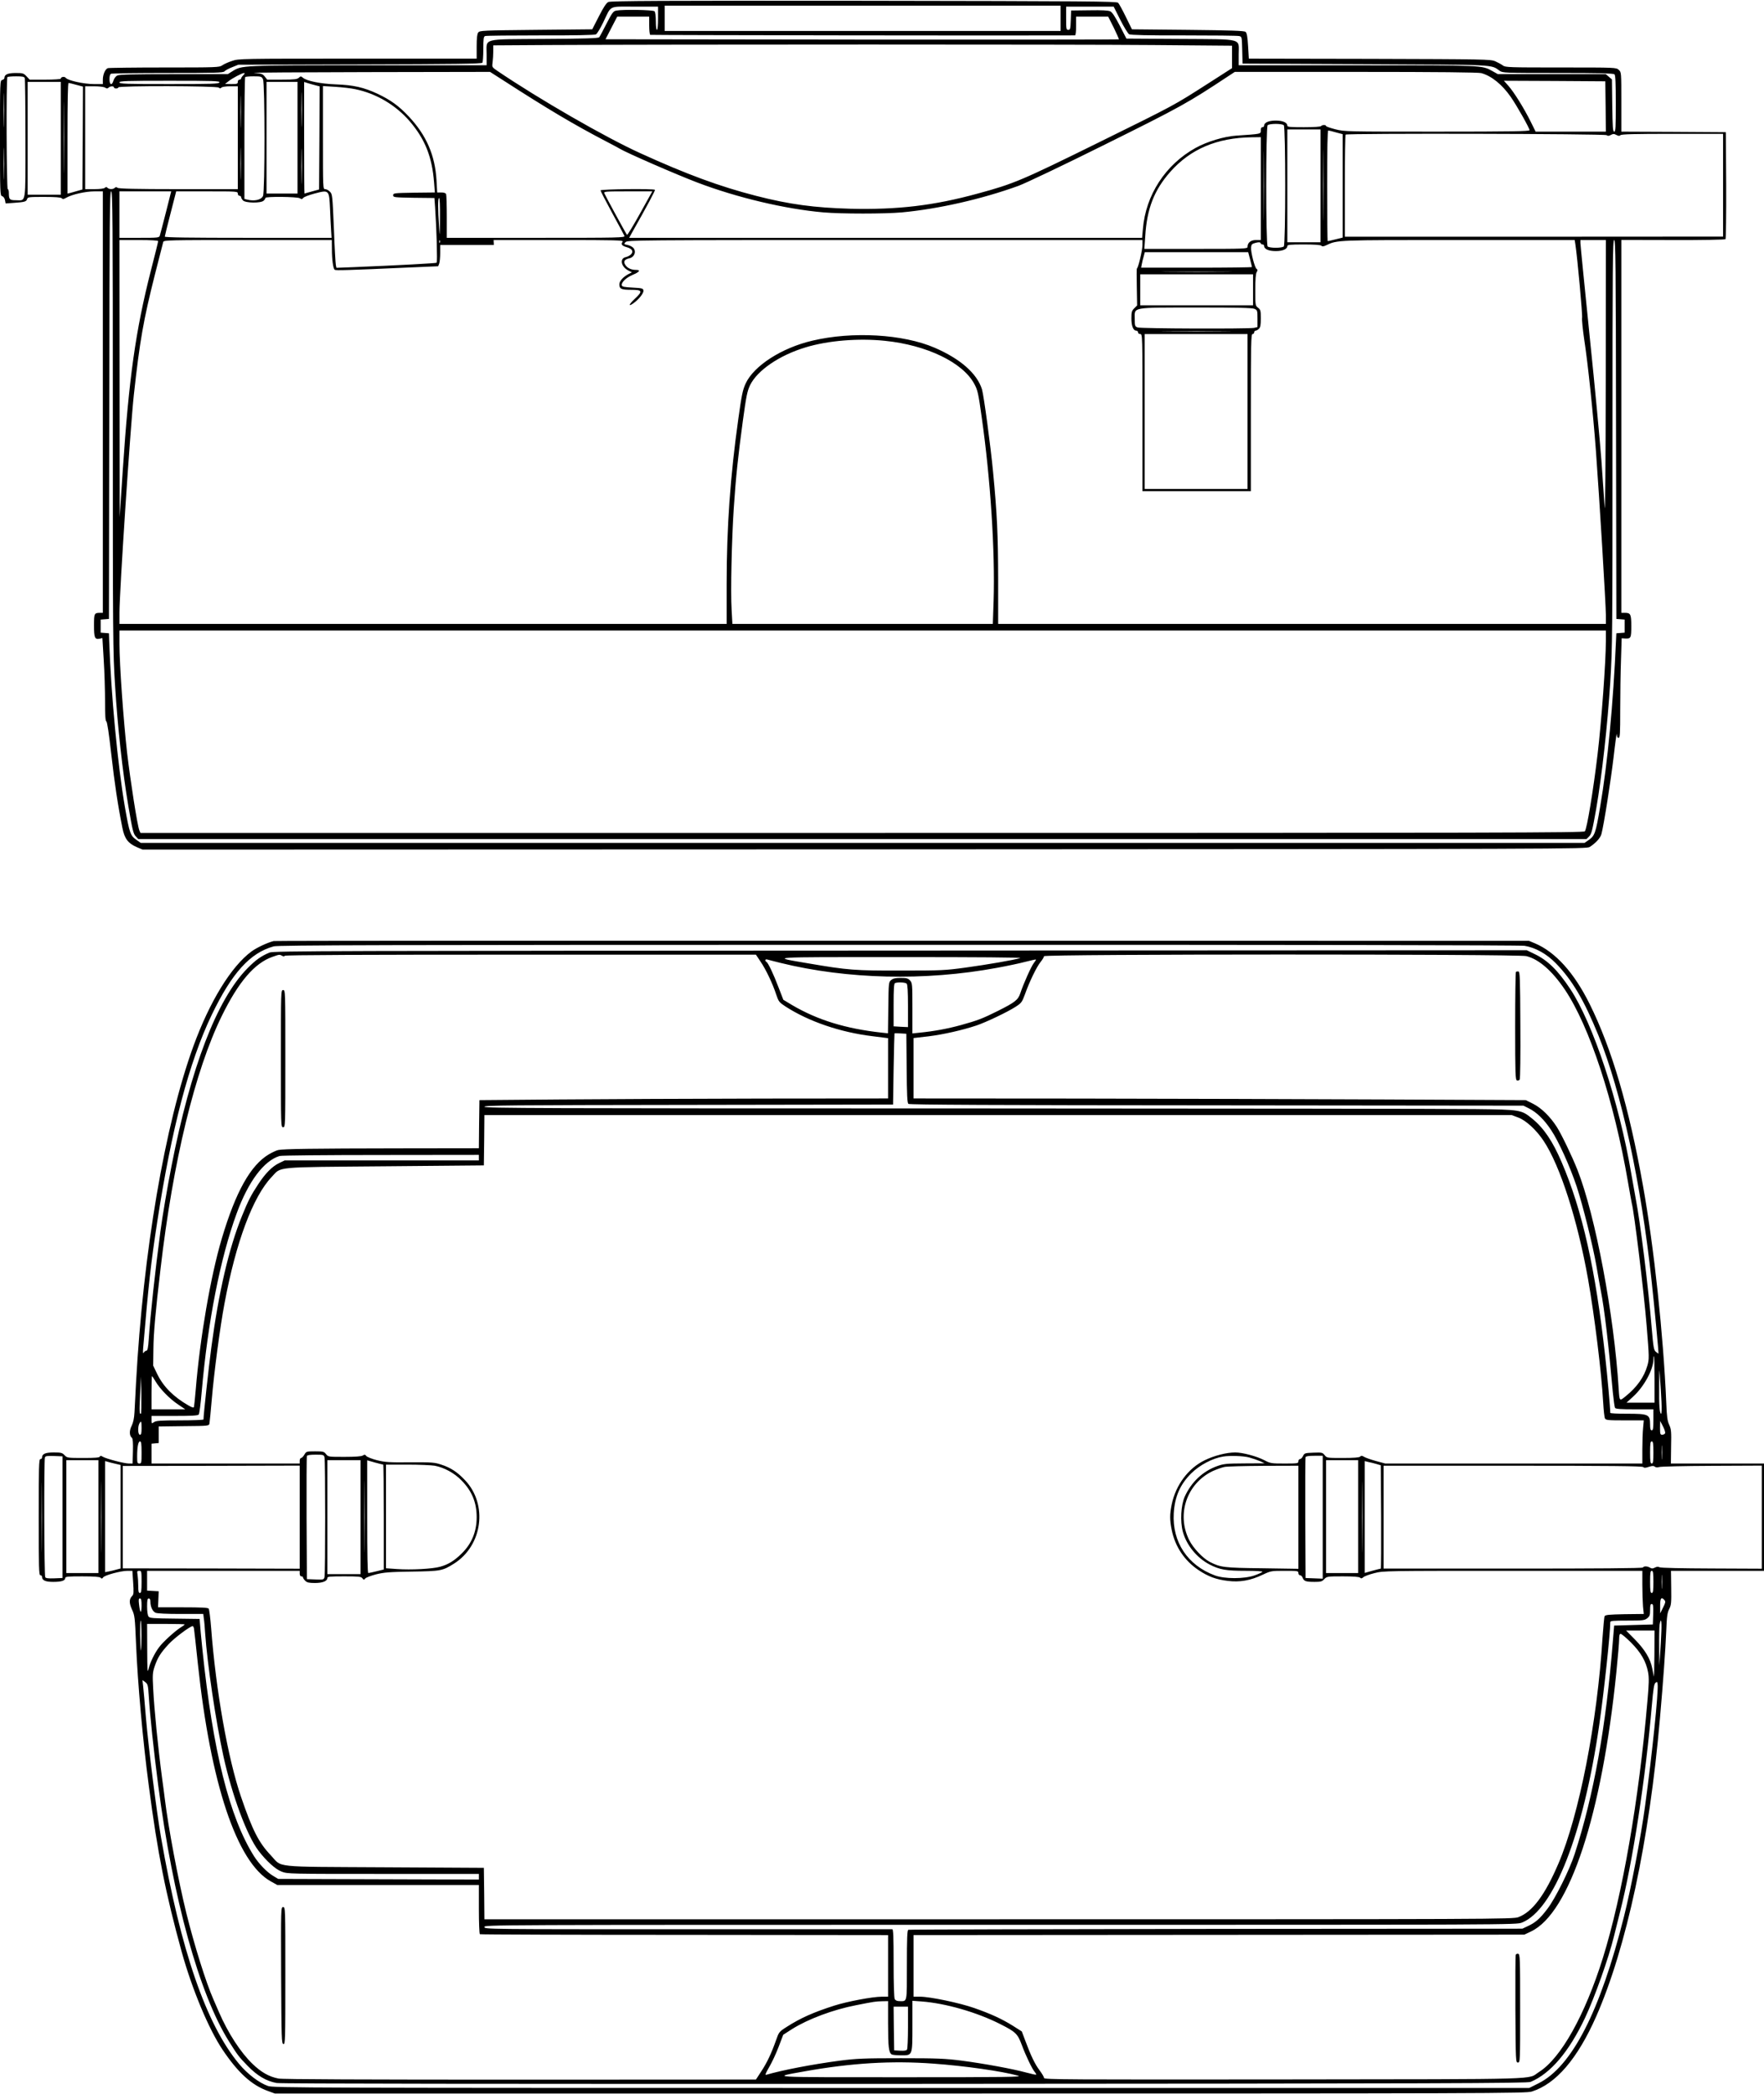
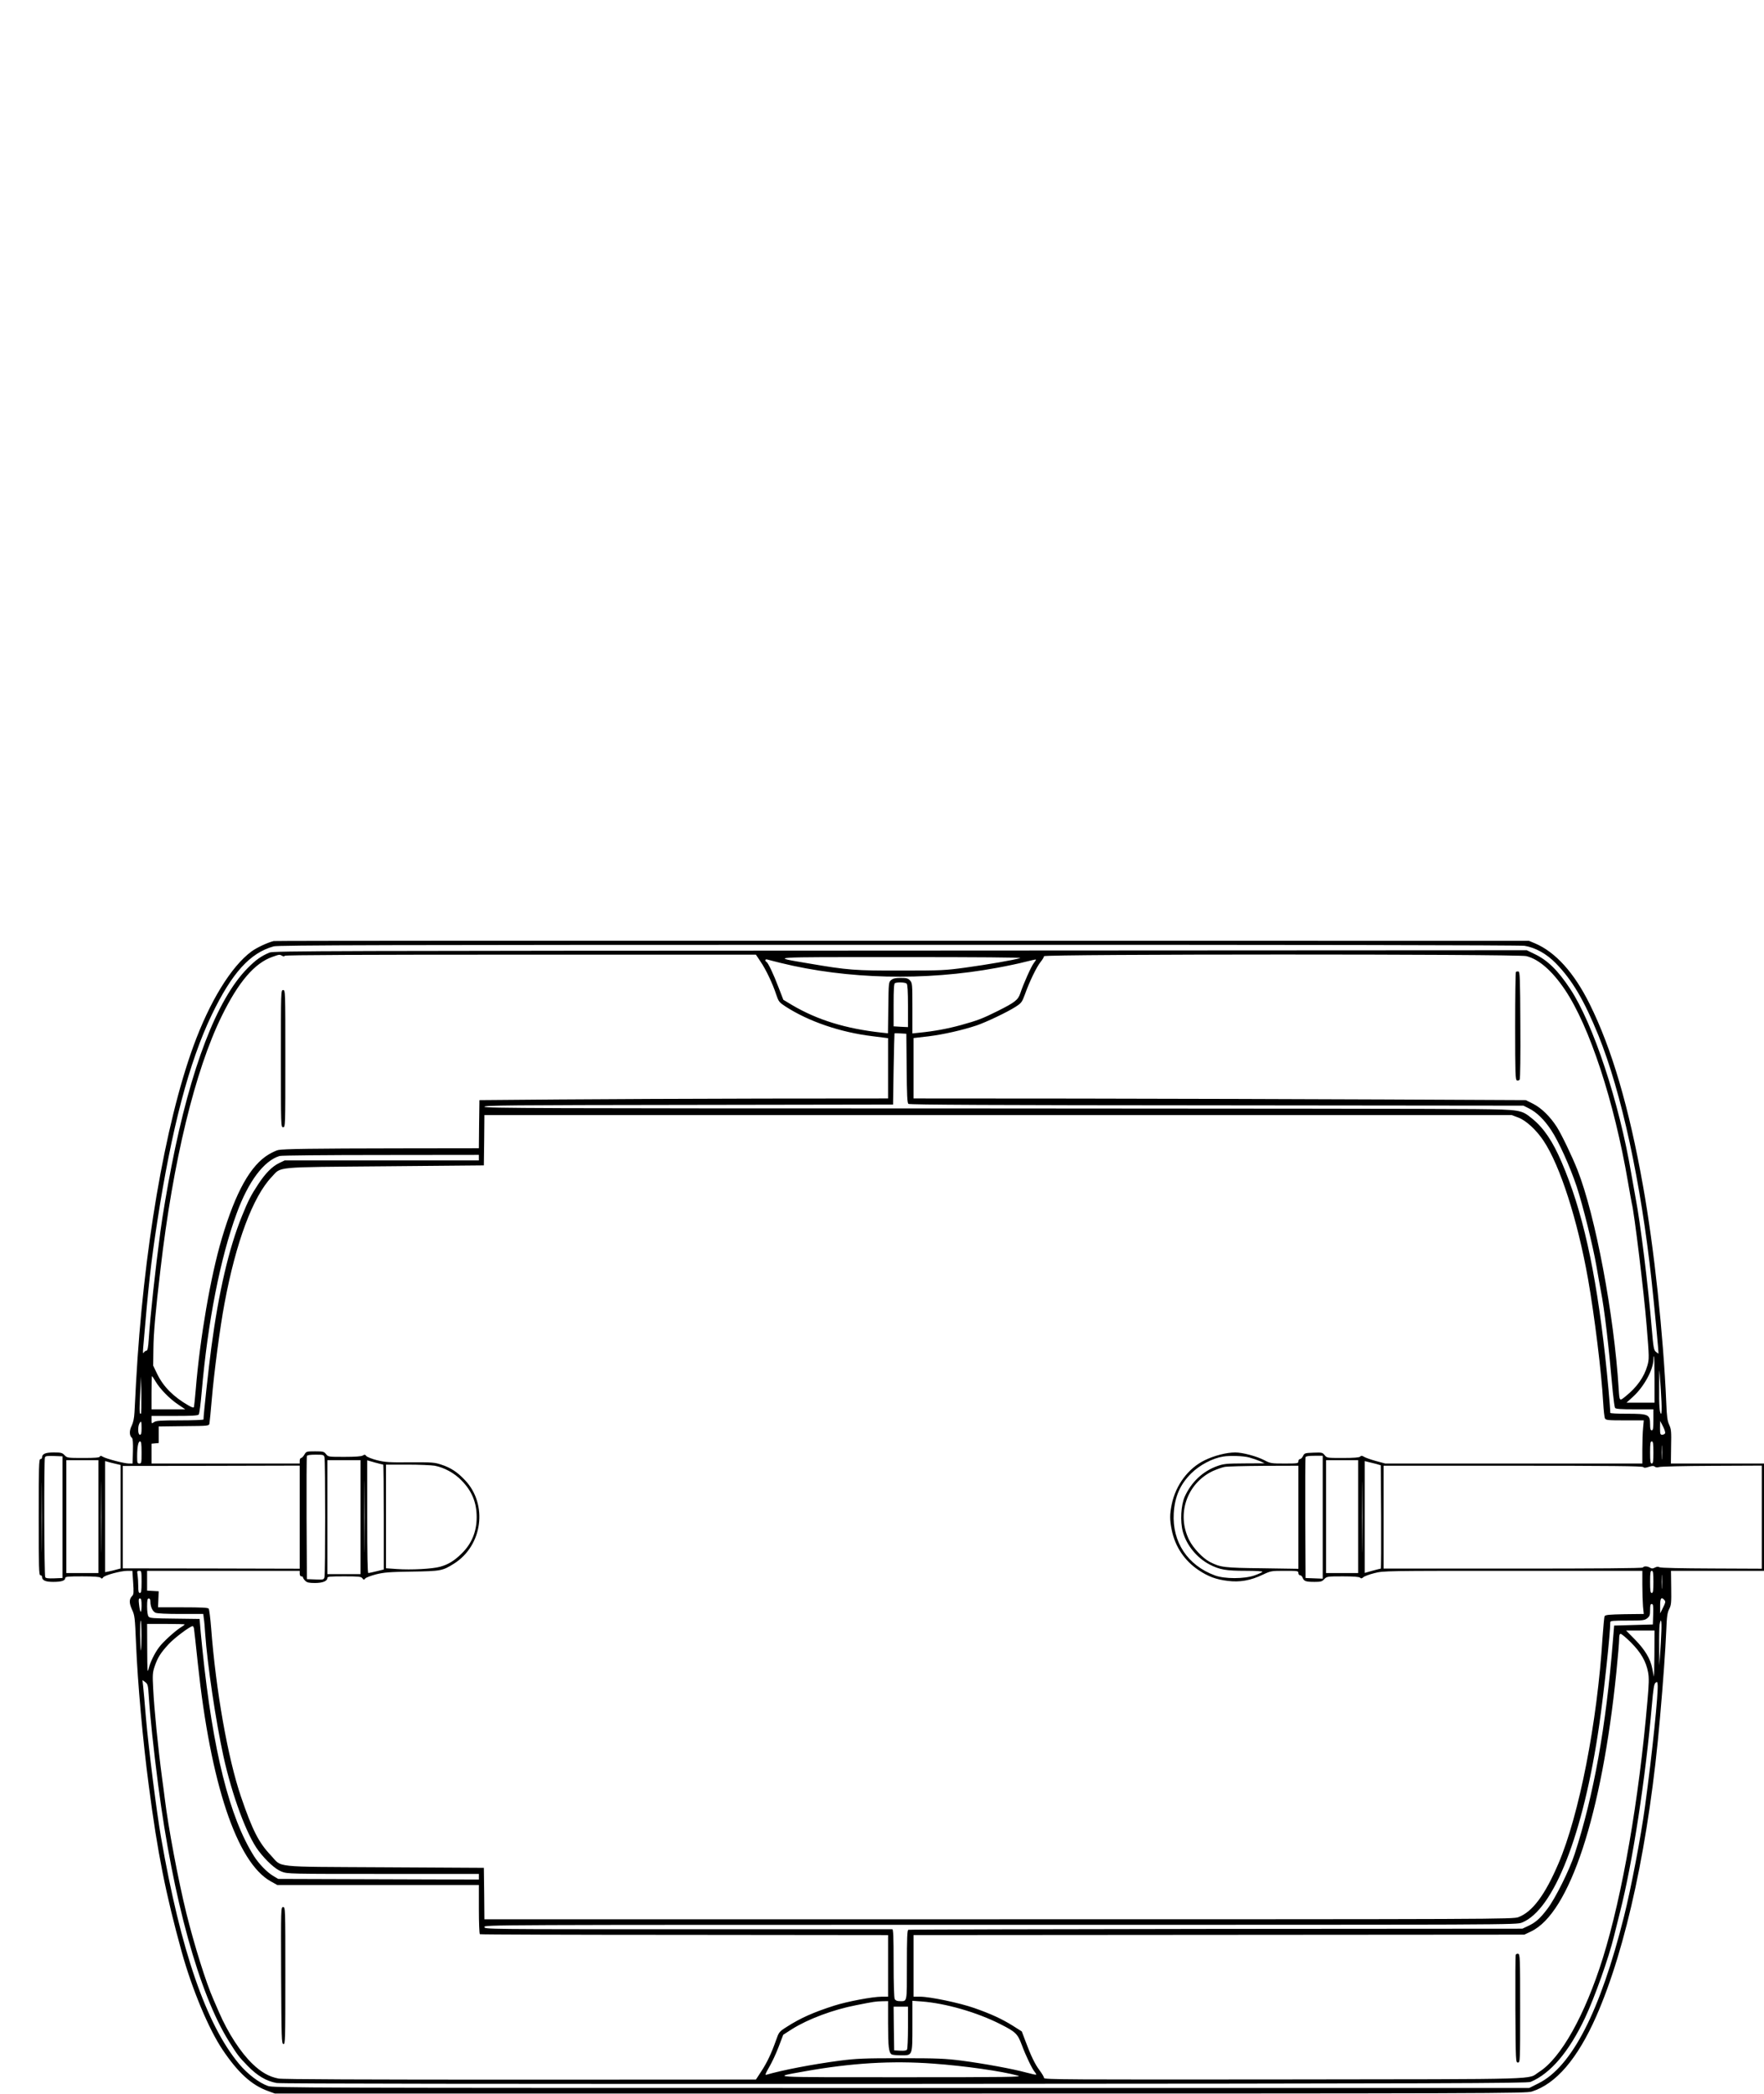
<svg xmlns="http://www.w3.org/2000/svg" version="1.0" width="1595pt" height="1893pt" viewBox="0 0 1595 1893" preserveAspectRatio="xMidYMid meet">
  <g transform="translate(0,1893) scale(0.1,-0.1)" fill="#000000" stroke="none">
-     <path d="M5501 18912 c-18 -8 -44 -47 -86 -130 l-60 -117 -508 -5 c-489 -5 -509 -6 -523 -24 -10 -14 -14 -50 -14 -128 l0 -108 -1075 0 c-1063 0 -1076 0 -1137 -21 -34 -11 -74 -29 -89 -40 -26 -18 -50 -19 -522 -19 -273 0 -503 -3 -512 -6 -24 -9 -45 -58 -45 -104 l0 -40 -81 0 c-90 0 -236 32 -254 56 -11 15 -45 10 -45 -7 0 -5 -63 -9 -141 -9 l-141 0 -28 30 c-26 28 -33 30 -98 30 -71 0 -102 -13 -102 -45 0 -7 -9 -15 -20 -18 -20 -5 -20 -14 -20 -525 0 -502 1 -520 19 -525 11 -3 22 -17 26 -35 l6 -31 72 5 c100 7 115 11 122 34 6 19 15 20 154 20 102 0 151 -4 159 -12 10 -10 18 -9 40 4 51 30 175 58 255 58 l77 0 0 -1905 0 -1905 -24 0 c-54 0 -56 -5 -56 -114 0 -111 7 -128 50 -120 l26 6 12 -199 c7 -109 12 -277 12 -375 0 -126 3 -177 12 -180 7 -3 23 -107 44 -294 30 -265 59 -459 101 -669 19 -96 51 -139 130 -173 l52 -22 6528 2 c6430 3 6528 3 6558 22 55 36 95 80 105 116 23 87 84 477 110 695 15 132 28 225 29 208 1 -22 6 -33 16 -33 13 0 15 35 15 253 0 140 3 342 7 451 l6 196 31 -2 c52 -3 56 4 56 111 0 108 -6 121 -57 121 l-33 0 0 1685 0 1686 466 -1 c257 -1 471 3 476 8 4 4 7 224 6 488 l-3 479 -472 3 -473 2 0 268 c0 268 0 269 -23 290 -23 22 -24 22 -524 22 -469 0 -502 1 -524 18 -13 10 -44 27 -69 38 -43 18 -85 19 -1137 22 l-1091 2 -7 115 c-5 84 -11 118 -23 127 -12 10 -132 14 -521 18 l-506 5 -55 112 c-30 62 -62 120 -70 128 -14 13 -278 15 -2300 18 -1815 2 -2289 -1 -2309 -11z m4089 -148 l0 -114 -1790 0 -1790 0 0 114 0 115 1790 0 1790 0 0 -115z m-3640 1 c0 -63 -4 -105 -10 -105 -6 0 -10 33 -10 78 0 47 -5 83 -12 90 -13 13 -288 18 -346 6 -27 -5 -37 -19 -88 -118 -31 -61 -61 -117 -66 -123 -8 -9 -127 -13 -493 -15 -577 -4 -525 10 -525 -140 l0 -98 -1067 0 c-1159 0 -1145 0 -1233 -55 l-40 -25 -487 0 c-370 0 -494 -3 -513 -13 -14 -7 -28 -26 -34 -45 -14 -48 -36 -41 -36 12 0 31 5 46 16 50 9 3 240 6 514 6 424 0 499 2 510 15 6 8 37 25 68 37 l57 23 1100 3 c850 2 1101 5 1107 15 4 7 8 62 8 123 0 94 3 113 16 118 9 4 234 6 500 6 300 -1 491 3 502 9 11 6 40 54 66 108 77 160 43 143 286 143 l210 0 0 -105z m4180 -15 c33 -65 69 -124 80 -130 14 -7 173 -11 495 -10 261 0 486 -2 500 -6 24 -6 24 -8 27 -128 l3 -121 1105 -5 c1203 -6 1139 -2 1220 -60 27 -19 42 -20 527 -20 375 0 502 -3 511 -12 9 -9 12 -82 12 -265 0 -214 -2 -253 -14 -253 -13 0 -15 38 -18 236 l-3 236 -28 24 -28 24 -488 0 -488 0 -48 27 c-97 54 -76 53 -1227 53 l-1068 0 0 98 c0 150 52 136 -529 140 l-486 3 -60 117 c-41 79 -68 121 -85 129 -18 9 -74 12 -190 10 l-165 -2 -3 -87 c-3 -80 -5 -88 -22 -88 -19 0 -20 7 -20 105 l0 105 215 0 215 0 60 -120z m-4260 -49 c0 -44 4 -82 9 -86 7 -3 3412 -8 3841 -5 6 0 10 35 10 85 l0 85 145 0 145 0 51 -101 c27 -56 48 -103 46 -105 -2 -2 -1047 -3 -2323 -2 l-2319 3 53 103 53 102 145 0 144 0 0 -79z m4543 -178 l727 -6 0 -102 0 -101 -212 -136 c-319 -204 -296 -192 -998 -538 -696 -343 -762 -371 -1090 -460 -398 -109 -724 -147 -1150 -137 -326 9 -552 39 -855 117 -327 84 -626 194 -1045 385 -319 145 -913 487 -1294 745 -48 33 -48 33 -42 78 3 25 6 69 6 98 l0 54 483 3 c1139 6 4802 6 5470 0z m-5860 -321 c400 -258 639 -400 927 -550 58 -30 114 -60 125 -67 59 -36 508 -232 700 -305 360 -137 797 -240 1140 -270 165 -14 554 -14 710 0 329 31 720 119 1054 240 58 21 410 188 781 373 683 339 747 374 1120 621 l55 36 1095 0 c748 0 1107 -4 1134 -11 93 -26 188 -103 266 -215 57 -82 170 -283 170 -301 0 -10 -166 -13 -835 -13 -819 0 -837 0 -920 21 -47 12 -85 25 -85 30 0 12 -37 11 -45 -1 -4 -6 -67 -10 -156 -10 -123 0 -149 2 -149 14 0 28 -42 46 -105 46 -63 0 -105 -18 -105 -46 0 -8 -7 -14 -15 -14 -10 0 -15 -10 -15 -29 0 -33 5 -32 -220 -47 -111 -7 -266 -54 -369 -111 -273 -151 -452 -426 -477 -734 l-7 -79 -2319 0 -2319 0 29 53 c129 227 209 377 204 381 -11 12 -492 6 -492 -5 0 -6 47 -97 104 -202 58 -106 108 -200 112 -209 6 -17 -36 -18 -800 -18 l-806 0 0 189 c0 104 -3 196 -6 205 -4 11 -19 16 -44 16 l-37 0 -6 109 c-13 227 -91 407 -249 576 -92 98 -164 150 -284 207 -124 58 -217 79 -374 85 -141 5 -269 31 -302 61 -16 14 -20 14 -36 -1 -15 -14 -42 -17 -152 -17 l-134 0 -22 28 c-19 24 -31 28 -96 33 -40 3 423 6 1030 7 l1103 2 122 -78z m-2353 48 c-11 -11 -20 -24 -20 -30 0 -5 -7 -10 -15 -10 -8 0 -15 -9 -15 -20 0 -18 -7 -20 -57 -20 l-58 1 29 23 c34 28 125 76 143 76 8 0 6 -7 -7 -20z m-1976 -26 c3 -9 6 -256 6 -549 0 -607 8 -555 -88 -555 -55 0 -62 7 -62 66 0 19 -4 34 -10 34 -11 0 -15 1002 -3 1013 3 4 39 7 79 7 56 0 73 -3 78 -16z m2154 -11 c18 -39 18 -1017 0 -1055 -17 -36 -80 -49 -145 -32 l-23 6 0 547 c0 301 3 551 7 554 3 4 38 7 77 7 67 0 72 -2 84 -27z m-1801 -785 c-1 -145 -2 -29 -2 257 0 286 1 404 2 263 2 -141 2 -375 0 -520z m1407 757 c-5 -13 -65 -15 -455 -15 -392 0 -449 2 -449 15 0 13 57 15 455 15 400 0 454 -2 449 -15z m12534 -217 l2 -228 -317 0 -318 0 -46 93 c-60 120 -147 260 -199 320 l-42 47 459 -2 458 -3 3 -227z m-13968 -288 l0 -510 -150 0 -150 0 0 510 0 510 150 0 150 0 0 -510z m2140 5 l0 -505 -140 0 -140 0 0 505 0 505 140 0 140 0 0 -505z m37 128 c-1 -71 -3 -13 -3 127 0 140 2 198 3 128 2 -71 2 -185 0 -255z m121 347 l42 -11 -2 -466 -3 -466 -65 -18 c-36 -10 -66 -18 -67 -19 -2 0 -3 227 -3 504 l0 505 28 -9 c15 -5 46 -14 70 -20z m-2811 -353 c-1 -67 -3 -9 -3 128 0 138 2 192 3 122 2 -71 2 -183 0 -250z m653 356 l60 -16 -2 -465 -3 -465 -42 -12 c-23 -7 -53 -15 -67 -19 l-26 -6 0 500 c0 332 3 500 10 500 6 0 37 -8 70 -17z m260 -25 c15 -10 22 -10 32 0 14 14 48 16 48 2 0 -5 9 -10 20 -10 11 0 20 5 20 10 0 16 892 14 908 -2 9 -9 15 -9 24 0 7 7 40 12 80 12 l68 0 0 -465 0 -465 -537 0 c-385 0 -540 4 -550 12 -10 8 -17 8 -25 0 -15 -15 -51 -15 -66 0 -9 9 -15 9 -24 0 -7 -7 -44 -12 -95 -12 l-83 0 0 465 0 465 80 0 c46 0 89 -5 100 -12z m1227 -335 c-1 -65 -3 -12 -3 117 0 129 2 182 3 118 2 -65 2 -171 0 -235z m1034 321 c191 -39 368 -144 495 -292 138 -162 201 -320 219 -554 l7 -88 -188 -2 c-181 -3 -189 -4 -189 -23 0 -19 8 -20 187 -23 l186 -2 6 -83 c14 -204 22 -494 14 -502 -5 -5 -333 -23 -749 -40 l-157 -6 -5 23 c-3 13 -12 162 -18 333 -13 300 -14 311 -36 332 -12 13 -31 23 -43 23 -20 0 -20 3 -20 466 l0 466 113 -7 c61 -4 142 -13 178 -21z m8397 -326 c17 -17 17 -1079 0 -1096 -7 -7 -39 -12 -73 -12 -34 0 -66 5 -73 12 -17 17 -17 1079 0 1096 7 7 39 12 73 12 34 0 66 -5 73 -12z m359 -800 c-1 -145 -2 -29 -2 257 0 286 1 404 2 263 2 -141 2 -375 0 -520z m-27 252 l0 -510 -150 0 -150 0 0 510 0 510 150 0 150 0 0 -510z m-513 -252 c-1 -139 -2 -26 -2 252 0 278 1 391 2 253 2 -139 2 -367 0 -505z m653 735 l60 -16 0 -467 0 -468 -65 -16 c-35 -9 -67 -16 -70 -16 -3 0 -5 225 -5 500 0 332 3 500 10 500 6 0 37 -7 70 -17z m2447 -25 c10 -8 20 -8 38 2 21 11 29 11 50 0 20 -10 28 -11 37 -2 9 9 131 12 470 12 l458 0 0 -465 0 -464 -1710 -1 -1710 0 0 458 c0 253 3 462 7 465 12 13 2345 8 2360 -5z m-3127 -483 l0 -465 -44 0 c-47 0 -76 -24 -76 -62 0 -17 -26 -18 -466 -18 l-467 0 8 113 c15 251 81 419 227 584 183 206 420 307 736 312 l82 1 0 -465z m-11363 108 c-1 -65 -3 -12 -3 117 0 129 2 182 3 118 2 -65 2 -171 0 -235z m2140 0 c-1 -65 -3 -12 -3 117 0 129 2 182 3 118 2 -65 2 -171 0 -235z m550 -35 c-1 -73 -3 -16 -3 127 0 143 2 203 3 133 2 -70 2 -187 0 -260z m-1707 -2171 c0 -1955 1 -2092 20 -2389 24 -389 67 -776 121 -1098 36 -213 45 -248 66 -270 l23 -25 6548 0 6547 0 24 24 c21 21 29 54 63 245 53 306 103 760 128 1151 19 312 20 429 20 2163 0 1620 2 1832 15 1832 13 0 15 -200 17 -1712 l3 -1713 38 -3 37 -3 0 -59 0 -59 -37 -3 -38 -3 -3 -60 c-25 -575 -76 -1113 -143 -1505 -42 -249 -49 -266 -109 -307 l-33 -23 -6527 0 -6527 0 -33 23 c-62 42 -68 59 -110 297 -66 381 -126 1019 -143 1510 l-2 65 -37 3 -38 3 0 59 0 59 38 3 37 3 3 1933 c2 1708 4 1932 17 1932 13 0 15 -239 15 -2073z m480 1883 c-27 -104 -51 -199 -55 -210 -6 -19 -14 -20 -186 -20 l-179 0 0 210 0 210 234 0 234 0 -48 -190z m650 170 c0 -11 7 -20 15 -20 8 0 15 -5 15 -12 0 -6 7 -20 17 -30 22 -24 163 -26 187 -2 9 8 16 20 16 25 0 14 286 11 310 -3 16 -10 22 -10 32 3 7 9 52 26 101 39 133 35 133 35 141 -137 3 -76 8 -166 10 -200 l4 -63 -754 0 c-526 0 -754 3 -754 11 0 5 23 100 52 210 l51 199 279 0 c271 0 278 0 278 -20z m3637 -180 c-61 -110 -114 -197 -118 -193 -9 10 -196 354 -205 376 -6 16 11 17 214 17 l220 0 -111 -200z m-1809 -42 c-1 -172 -2 -177 -8 -78 -11 162 -11 260 0 260 6 0 9 -66 8 -182z m-2548 -208 c0 -6 -29 -124 -65 -263 -140 -549 -199 -972 -255 -1807 l-28 -425 -1 1253 -1 1252 175 0 c110 0 175 -4 175 -10z m1571 -72 c0 -93 11 -175 25 -187 9 -7 118 -4 652 20 l284 12 9 24 c5 13 9 57 9 96 l0 72 242 0 243 0 -1 23 -1 22 590 0 c517 0 588 -2 577 -15 -18 -22 -8 -37 35 -49 50 -14 65 -38 42 -64 -10 -11 -31 -22 -47 -26 -60 -11 -46 -87 22 -122 l32 -16 -30 -15 c-48 -25 -84 -64 -84 -93 0 -42 17 -50 107 -50 102 0 107 -12 32 -82 -54 -51 -61 -75 -11 -39 49 35 93 91 90 114 -3 20 -10 22 -98 27 -77 4 -95 8 -98 21 -5 27 40 69 98 94 63 26 76 45 31 45 -44 0 -78 16 -97 45 -20 31 -8 50 37 60 48 11 66 67 31 98 -10 9 -33 20 -51 23 -30 6 -31 8 -15 25 17 18 85 19 2346 19 l2328 0 0 -46 c0 -44 -38 -206 -50 -211 -3 -2 -3 -77 -1 -168 l3 -166 -26 -26 c-23 -23 -26 -34 -26 -92 0 -69 17 -111 46 -111 8 0 14 -7 14 -15 0 -8 9 -15 20 -15 20 0 20 -7 20 -710 l0 -710 490 0 490 0 0 710 c0 624 2 710 15 710 8 0 15 7 15 15 0 8 5 15 12 15 6 0 20 7 30 17 14 13 18 31 18 94 0 71 -2 79 -25 97 -25 20 -25 22 -25 161 0 96 4 148 13 161 10 17 9 22 -1 29 -17 10 -54 154 -50 195 3 27 8 32 42 41 29 7 41 6 44 -3 2 -7 10 -12 18 -12 8 0 14 -6 14 -14 0 -28 42 -46 105 -46 63 0 105 18 105 46 0 11 26 14 148 14 98 0 152 -4 159 -11 9 -9 20 -8 45 4 101 48 88 47 1201 47 l1045 0 6 -37 c18 -116 66 -639 61 -666 -3 -18 6 -105 19 -195 33 -212 81 -668 106 -1007 32 -435 90 -1392 90 -1482 l0 -83 -2747 0 -2748 0 0 403 c-1 404 -9 585 -46 972 -22 235 -84 691 -100 745 -45 144 -196 276 -427 376 -287 124 -746 150 -1108 64 -277 -65 -528 -227 -602 -387 -27 -59 -36 -103 -66 -318 -73 -518 -106 -984 -106 -1497 l0 -358 -2745 0 -2745 0 0 103 c0 188 99 1684 130 1967 54 491 86 673 191 1090 38 151 72 283 75 293 5 16 50 17 765 17 l759 0 1 -82z m976 60 c-3 -8 -6 -5 -6 6 -1 11 2 17 5 13 3 -3 4 -12 1 -19z m10542 -1245 c-1 -774 -5 -1221 -10 -1148 -5 66 -18 255 -29 420 -12 165 -59 669 -106 1120 -46 451 -84 832 -84 848 l0 27 115 0 115 0 -1 -1267z m-3216 1093 c9 -35 17 -67 17 -70 0 -3 -226 -6 -501 -6 l-501 0 6 32 c3 18 11 49 17 70 l10 38 467 0 468 0 17 -64z m-225 -113 c-142 -2 -374 -2 -515 0 -142 1 -26 2 257 2 283 0 399 -1 258 -2z m252 -163 l0 -140 -510 0 -510 0 0 140 0 140 510 0 510 0 0 -140z m13 -172 c26 -12 27 -16 27 -89 l0 -76 -31 -7 c-51 -10 -1026 -7 -1054 4 -23 9 -25 14 -25 79 0 107 -37 100 556 101 380 0 506 -3 527 -12z m-270 -205 c-138 -2 -368 -2 -510 0 -142 1 -28 2 252 2 281 0 397 -1 258 -2z m207 -723 l0 -700 -465 0 -465 0 0 700 0 700 465 0 465 0 0 -700z m-3279 639 c378 -38 705 -196 808 -389 31 -57 37 -84 67 -299 80 -560 122 -1214 108 -1663 l-7 -208 -1177 0 -1178 0 -7 128 c-10 163 1 645 20 922 19 285 38 461 81 780 32 234 40 272 66 328 66 134 264 270 503 342 200 61 477 84 716 59z m6519 -2716 c0 -187 -40 -730 -75 -1023 -39 -328 -96 -672 -115 -695 -11 -13 -722 -15 -6536 -15 l-6524 0 -10 23 c-18 43 -81 447 -111 703 -33 293 -69 798 -69 982 l0 122 6720 0 6720 0 0 -97z" />
-     <path d="M2475 10423 c-55 -13 -155 -60 -201 -94 -184 -136 -378 -452 -526 -858 -258 -711 -453 -1855 -518 -3041 -5 -102 -12 -222 -14 -267 -3 -56 -12 -95 -26 -123 -22 -43 -21 -89 3 -108 8 -7 11 -44 9 -121 l-3 -111 -34 0 c-41 0 -202 42 -235 61 -18 11 -24 11 -27 2 -3 -10 -43 -13 -150 -13 -143 0 -146 1 -169 25 -21 22 -31 25 -98 25 -76 0 -106 -13 -106 -46 0 -8 -7 -14 -15 -14 -13 0 -15 -65 -15 -525 0 -460 2 -525 15 -525 8 0 15 -6 15 -14 0 -32 30 -46 101 -46 74 0 109 11 109 35 0 13 25 15 153 15 109 0 157 -4 166 -12 10 -11 15 -10 24 3 15 20 159 59 219 59 l45 0 7 -105 c6 -88 5 -108 -8 -121 -29 -29 -30 -63 -3 -123 25 -53 27 -70 37 -311 15 -356 61 -873 115 -1280 79 -610 154 -983 298 -1505 94 -338 244 -698 370 -885 139 -207 262 -319 409 -372 l63 -23 5655 0 c5394 0 5658 1 5711 18 218 69 412 295 581 677 273 619 481 1587 577 2695 30 341 49 610 57 790 5 133 10 167 27 200 18 36 20 56 18 192 l-2 153 420 0 421 0 0 485 0 485 -421 0 -421 0 2 153 c3 135 1 157 -17 197 -17 36 -22 75 -27 205 -26 608 -110 1397 -210 1955 -126 709 -283 1243 -483 1645 -140 282 -308 468 -493 547 l-55 23 -5665 1 c-3116 1 -5674 0 -5685 -3z m11310 -43 c98 -16 199 -72 283 -158 149 -153 255 -333 385 -652 208 -515 384 -1325 481 -2221 25 -229 65 -652 62 -656 0 -1 -11 7 -23 16 -19 16 -23 36 -38 212 -32 384 -102 952 -145 1174 -10 55 -28 156 -40 225 -109 645 -345 1357 -552 1670 -113 170 -205 260 -323 316 l-70 34 -5665 -3 c-5158 -2 -5668 -3 -5703 -18 -76 -32 -123 -65 -199 -142 -276 -279 -513 -896 -687 -1787 -39 -199 -82 -452 -101 -595 -48 -362 -90 -748 -105 -972 -5 -76 -11 -103 -21 -103 -7 0 -18 -8 -24 -17 -8 -14 -9 -2 -5 47 47 559 70 767 126 1130 130 847 289 1449 493 1875 183 380 348 562 561 620 42 11 970 14 5650 14 3592 1 5622 -3 5660 -9z m-11235 -90 c13 -7 21 -7 25 0 4 7 722 10 2133 10 l2127 0 42 -63 c48 -70 110 -200 142 -299 21 -62 26 -69 84 -107 209 -135 495 -233 785 -268 l142 -18 0 -272 0 -273 -1127 -1 c-621 -1 -1452 -5 -1848 -8 l-720 -6 -3 -217 -2 -218 -728 -1 c-771 -1 -1039 -5 -1086 -15 -16 -3 -54 -21 -85 -39 -165 -98 -300 -338 -426 -763 -101 -340 -197 -899 -235 -1362 -7 -80 -14 -151 -16 -158 -3 -10 -16 -7 -52 14 -136 79 -225 169 -281 284 l-36 75 2 148 c1 140 19 343 64 722 113 976 312 1797 554 2290 151 308 296 478 458 535 63 22 64 23 87 10z m11250 -3 c113 -27 234 -132 350 -304 223 -332 444 -1004 570 -1738 17 -99 33 -187 35 -195 21 -75 109 -798 134 -1105 23 -285 24 -300 6 -362 -30 -103 -94 -193 -197 -276 -55 -45 -55 -45 -62 68 -41 667 -210 1567 -373 1980 -50 126 -143 319 -186 387 -61 95 -139 171 -213 209 l-68 34 -1280 6 c-705 3 -1950 7 -2768 8 l-1488 1 0 273 0 273 138 16 c134 17 303 55 432 98 86 29 281 122 352 168 54 35 59 42 85 112 40 113 106 250 142 294 17 21 31 45 31 52 0 20 4276 20 4360 1z m-4575 -18 c-55 -17 -298 -59 -495 -86 -183 -25 -219 -27 -580 -27 -418 -1 -484 4 -840 65 -353 60 -390 57 835 57 695 0 1099 -3 1080 -9z m-2170 -43 c605 -149 1308 -166 1960 -45 88 16 203 40 255 54 52 13 96 23 97 21 2 -2 -6 -15 -18 -30 -24 -30 -95 -189 -123 -274 -21 -62 -47 -82 -204 -161 -136 -68 -183 -86 -331 -127 -124 -34 -244 -56 -373 -69 l-68 -7 0 228 c0 220 -1 228 -22 251 -18 19 -32 23 -84 23 -46 0 -68 -5 -85 -19 -24 -19 -24 -21 -27 -251 l-3 -231 -57 6 c-327 36 -582 115 -811 250 l-78 47 -43 111 c-47 124 -94 222 -110 232 -17 10 -11 27 8 21 9 -3 62 -16 117 -30z m1143 -188 c8 -8 12 -68 12 -202 l0 -191 -65 3 -65 4 0 193 c0 145 3 195 13 198 24 10 93 7 105 -5z m0 -764 c2 -245 5 -314 16 -323 9 -8 785 -12 2787 -13 l2774 -3 48 -24 c71 -35 140 -102 203 -198 67 -100 169 -326 230 -508 56 -170 146 -531 179 -720 14 -82 32 -184 40 -225 32 -161 70 -485 108 -915 7 -71 16 -136 20 -142 6 -10 53 -13 178 -13 l169 0 0 -95 c0 -78 -3 -95 -15 -95 -11 0 -15 13 -15 53 0 91 -14 97 -209 97 -83 0 -151 3 -151 8 0 45 -26 334 -46 512 -87 785 -206 1317 -394 1755 -81 189 -161 307 -265 392 -100 81 -103 82 -520 87 -203 3 -2302 5 -4662 6 -3806 0 -4293 2 -4293 15 0 13 215 15 1848 17 l1847 3 5 320 c3 176 7 321 8 323 1 2 26 2 55 0 l52 -3 3 -311z m5529 -446 c71 -26 164 -112 230 -211 150 -225 307 -715 402 -1249 59 -336 122 -846 137 -1118 4 -69 11 -133 16 -142 8 -16 27 -18 180 -18 l171 0 -6 -67 c-4 -38 -7 -125 -7 -195 l0 -128 -1163 0 -1162 0 -85 23 c-47 13 -95 30 -107 38 -18 11 -25 11 -35 1 -8 -8 -56 -12 -156 -12 -142 0 -144 0 -164 25 -19 24 -25 26 -101 23 -78 -3 -82 -4 -95 -30 -7 -16 -20 -28 -28 -28 -7 0 -14 -9 -14 -20 0 -19 -7 -20 -125 -20 -120 0 -128 1 -183 30 -69 36 -197 70 -263 70 -78 0 -189 -28 -275 -70 -149 -72 -262 -223 -299 -398 -19 -92 -19 -142 0 -234 31 -151 116 -277 243 -362 87 -58 157 -84 263 -97 108 -14 206 3 317 56 72 34 77 35 198 35 117 0 124 -1 124 -20 0 -11 7 -20 15 -20 9 0 20 -11 24 -24 12 -30 29 -36 107 -36 56 0 68 3 88 25 23 24 27 25 168 25 97 0 148 -4 156 -12 9 -9 16 -8 29 4 10 9 55 26 100 37 80 21 99 21 1252 21 l1171 0 0 -127 c0 -71 3 -158 6 -195 l7 -68 -173 -2 c-142 -3 -174 -6 -181 -18 -4 -8 -12 -96 -19 -195 -47 -764 -212 -1606 -399 -2042 -122 -285 -235 -436 -362 -484 -48 -18 -190 -19 -4699 -19 l-4650 0 -2 233 -3 232 -900 5 c-1029 6 -919 -6 -1027 109 -109 115 -165 225 -269 529 -119 349 -227 959 -270 1527 -7 88 -17 166 -22 173 -7 9 -66 12 -234 12 l-224 0 3 73 3 72 -53 3 -52 3 0 90 0 89 690 0 690 0 0 -25 c0 -16 6 -25 15 -25 8 0 15 -4 15 -10 0 -6 9 -19 20 -30 16 -16 33 -20 88 -20 70 0 112 17 112 46 0 12 26 14 151 14 133 0 154 -2 165 -17 13 -16 15 -16 27 -2 6 8 50 25 97 37 73 18 119 22 325 25 263 4 276 7 380 72 259 163 308 536 99 755 -69 73 -128 112 -214 140 -60 20 -83 22 -282 21 -190 -2 -227 1 -300 19 -46 12 -89 29 -96 38 -10 14 -16 14 -32 4 -13 -8 -68 -12 -166 -12 -144 0 -146 0 -166 25 -18 23 -26 25 -99 25 -78 0 -80 -1 -97 -30 -9 -16 -23 -30 -29 -30 -7 0 -13 -11 -13 -25 l0 -25 -670 0 -670 0 0 89 0 90 33 3 32 3 0 75 0 75 227 3 c227 2 228 2 232 25 2 12 12 110 21 217 20 240 75 656 115 867 103 554 257 966 427 1144 90 95 8 87 1023 96 l895 8 3 228 2 227 4645 0 4644 0 58 -22z m-9397 -363 l0 -25 -878 0 -878 0 -50 -24 c-64 -31 -124 -92 -189 -191 -66 -100 -92 -151 -148 -290 -117 -288 -209 -682 -276 -1185 -24 -179 -71 -611 -71 -652 0 -4 -96 -8 -213 -8 -176 0 -216 -3 -235 -16 -21 -15 -22 -14 -22 20 l0 36 209 0 c155 0 211 3 218 13 6 6 18 100 27 207 55 633 168 1208 316 1611 105 288 246 476 388 519 15 5 426 9 915 9 l887 1 0 -25z m10630 -2005 l0 -210 -127 0 -126 0 60 55 c97 88 183 245 183 335 0 16 2 30 5 30 3 0 5 -94 5 -210z m63 -202 c3 -60 1 -108 -3 -108 -14 0 -20 75 -18 250 1 170 1 172 8 70 5 -58 10 -153 13 -212z m-13617 185 c39 -67 127 -158 204 -209 l65 -44 -153 0 -152 0 0 150 c0 83 2 150 4 150 2 0 17 -21 32 -47z m-131 -291 c-14 -14 -16 19 -8 169 l8 164 3 -164 c1 -90 0 -166 -3 -169z m5 -132 c0 -47 -3 -60 -15 -60 -18 0 -21 70 -5 101 17 30 20 23 20 -41z m13776 -46 c-3 -8 -15 -14 -26 -14 -18 0 -20 6 -20 63 l1 62 25 -48 c14 -27 23 -55 20 -63z m-13776 -174 c0 -93 -1 -100 -20 -100 -18 0 -20 7 -20 63 0 86 10 137 26 137 11 0 14 -22 14 -100z m13670 0 c0 -82 -3 -100 -15 -100 -12 0 -15 18 -15 100 0 82 3 100 15 100 12 0 15 -18 15 -100z m77 -52 c-2 -29 -3 -6 -3 52 0 58 1 81 3 53 2 -29 2 -77 0 -105z m-12093 8 c8 -31 8 -1051 0 -1083 -6 -23 -9 -24 -83 -21 l-76 3 -3 550 c-1 303 0 556 3 563 3 8 28 12 79 12 69 0 74 -1 80 -24z m-2369 -541 l0 -550 -74 -3 c-53 -2 -77 1 -82 10 -10 15 -12 1058 -3 1083 5 13 20 15 83 13 l76 -3 0 -550z m10729 540 c33 -9 77 -24 100 -34 l41 -19 -182 -1 c-166 -1 -188 -3 -249 -25 -130 -47 -232 -144 -292 -276 -34 -76 -42 -223 -17 -316 33 -122 126 -236 242 -297 92 -47 147 -57 329 -57 92 0 153 -4 149 -9 -3 -5 -36 -20 -73 -33 -93 -32 -268 -32 -356 0 -248 91 -388 303 -373 562 9 150 57 260 157 360 76 76 194 138 290 153 61 10 181 6 234 -8z m666 -540 l0 -556 -77 3 -78 3 -3 540 c-1 297 0 546 3 553 3 8 29 12 80 12 l75 0 0 -555z m-8663 -257 c-1 -145 -2 -27 -2 262 0 289 1 407 2 263 2 -145 2 -381 0 -525z m-2407 262 l0 -510 -145 0 -145 0 0 510 0 510 145 0 145 0 0 -510z m27 -262 c-1 -145 -2 -29 -2 257 0 286 1 404 2 263 2 -141 2 -375 0 -520z m2343 257 l0 -515 -150 0 -150 0 0 515 0 515 150 0 150 0 0 -515z m205 475 c3 0 5 -213 5 -474 l0 -474 -65 -16 c-35 -9 -69 -16 -75 -16 -7 0 -10 162 -10 509 l0 510 70 -20 c38 -10 72 -19 75 -19z m8815 -470 l0 -510 -145 0 -145 0 0 510 0 510 145 0 145 0 0 -510z m37 -262 c-1 -145 -2 -29 -2 257 0 286 1 404 2 263 2 -141 2 -375 0 -520z m-11940 -1 c-1 -139 -2 -22 -2 258 0 281 1 394 2 252 2 -142 2 -372 0 -510z m666 741 l47 -11 0 -468 0 -468 -38 -10 c-21 -6 -52 -14 -70 -17 l-32 -6 0 502 0 502 23 -6 c12 -4 43 -12 70 -18z m11402 -2 l40 -12 3 -467 c1 -257 0 -467 -3 -467 -3 0 -37 -9 -75 -19 l-70 -20 0 505 0 506 32 -8 c18 -3 51 -12 73 -18z m-8514 -16 c85 -16 177 -66 241 -132 95 -96 138 -200 138 -334 0 -130 -45 -239 -136 -328 -66 -65 -121 -99 -194 -119 -70 -20 -263 -30 -390 -21 l-100 7 0 468 0 469 194 0 c106 0 218 -5 247 -10z m-1221 -465 l0 -466 -800 2 -800 1 0 463 0 463 800 1 800 2 0 -466z m9030 -1 l0 -466 -327 5 c-347 4 -377 8 -473 57 -63 32 -152 126 -188 199 -116 233 -21 511 214 623 34 15 81 32 105 37 24 5 185 9 357 10 l312 1 0 -466z m3118 454 c9 -9 21 -8 51 2 31 10 44 10 54 1 10 -7 23 -8 38 -3 13 5 228 10 477 11 l452 2 0 -466 0 -466 -452 2 c-271 1 -461 5 -472 11 -13 7 -26 6 -43 -3 -19 -10 -28 -10 -43 -1 -24 15 -57 16 -65 2 -4 -7 -407 -10 -1176 -10 l-1169 0 0 465 0 465 1168 0 c878 0 1171 -3 1180 -12z m-13578 -1038 c0 -82 -3 -100 -15 -100 -12 0 -15 14 -15 63 0 34 -3 79 -6 100 -6 33 -4 37 15 37 20 0 21 -5 21 -100z m13670 0 c0 -82 -3 -100 -15 -100 -12 0 -15 18 -15 100 0 82 3 100 15 100 12 0 15 -18 15 -100z m77 -52 c-2 -29 -3 -6 -3 52 0 58 1 81 3 53 2 -29 2 -77 0 -105z m-13747 -165 c-1 -77 -14 -68 -23 15 -5 41 -3 52 8 52 12 0 15 -15 15 -67z m80 38 c0 -46 19 -87 46 -100 16 -7 98 -11 228 -11 l204 0 5 -42 c4 -24 9 -83 12 -133 20 -285 96 -794 166 -1115 77 -349 211 -712 316 -850 71 -93 152 -167 209 -189 55 -21 64 -21 920 -21 l864 0 0 -25 0 -26 -907 3 -908 3 -45 27 c-57 34 -128 108 -173 178 -223 354 -372 950 -467 1870 -11 107 -21 213 -22 235 l-3 40 -225 3 c-197 2 -227 4 -237 19 -8 10 -13 47 -13 90 0 58 3 73 15 73 10 0 15 -10 15 -29z m13691 13 c10 -13 8 -24 -14 -67 l-26 -52 0 68 c-1 70 11 86 40 51z m-103 -126 l-3 -93 -175 -5 -175 -5 -12 -145 c-61 -767 -173 -1392 -345 -1920 -47 -145 -175 -402 -246 -495 -67 -89 -109 -126 -180 -158 l-47 -22 -2770 -2 c-1523 -2 -2776 -5 -2782 -8 -10 -3 -13 -76 -13 -319 0 -347 4 -326 -65 -326 -24 0 -38 6 -45 19 -6 12 -10 134 -10 325 0 238 -3 306 -12 306 -7 0 -840 0 -1850 0 -1833 0 -1838 0 -1838 20 0 20 3 20 4665 20 4660 0 4664 0 4716 20 288 114 556 799 699 1785 43 298 100 827 100 931 0 12 27 14 154 14 140 0 156 2 180 21 22 18 26 28 26 75 0 42 3 54 15 54 13 0 15 -15 13 -92z m-13669 -200 c-1 -79 -3 -136 -5 -128 -8 37 -10 270 -2 270 4 0 7 -64 7 -142z m13743 45 c-2 -54 -7 -145 -11 -203 l-8 -105 -1 165 c-1 91 1 182 4 203 12 69 20 38 16 -60z m-13352 62 c0 -3 -18 -16 -41 -30 -52 -34 -156 -129 -190 -175 -41 -54 -81 -137 -95 -194 -11 -46 -12 -27 -13 177 l-1 227 170 0 c94 0 170 -2 170 -5z m84 -37 c2 -13 18 -156 35 -318 115 -1084 352 -1794 657 -1966 l61 -34 911 0 912 0 0 -219 c0 -125 4 -222 9 -226 5 -3 838 -6 1850 -6 l1841 -2 0 -278 0 -279 -59 0 c-81 0 -310 -43 -429 -81 -190 -61 -304 -112 -429 -192 -69 -44 -70 -46 -97 -123 -42 -118 -81 -201 -134 -281 l-47 -72 -2131 -1 c-1400 0 -2150 3 -2185 10 -85 16 -158 57 -237 134 -107 103 -220 277 -302 466 -18 41 -40 93 -50 115 -67 151 -173 490 -245 780 -74 301 -163 773 -195 1035 -5 41 -16 127 -25 190 -36 271 -71 621 -80 805 -7 128 -5 146 14 203 27 78 52 119 126 199 49 54 194 163 217 163 4 0 10 -10 12 -22z m13205 -235 c-1 -120 -3 -209 -5 -198 -2 11 -9 45 -15 75 -17 86 -66 167 -155 258 l-81 82 129 0 128 0 -1 -217z m-212 109 c89 -89 137 -171 155 -270 9 -49 8 -101 -6 -259 -77 -896 -227 -1758 -403 -2323 -162 -517 -379 -906 -578 -1031 -110 -70 102 -64 -2302 -67 -1961 -2 -2173 -1 -2173 13 0 9 -18 40 -40 69 -42 56 -78 130 -129 267 l-32 85 -82 52 c-100 62 -195 106 -349 160 -132 46 -398 102 -488 102 l-60 0 0 278 0 279 2762 2 2761 2 61 29 c348 166 640 1054 771 2343 14 137 25 270 25 298 0 36 4 49 14 49 8 0 50 -35 93 -78z m-13402 -482 c12 -186 43 -480 85 -805 134 -1032 371 -1891 642 -2322 76 -121 88 -137 167 -218 86 -89 169 -138 261 -155 36 -7 1956 -9 5680 -8 4930 3 5629 5 5660 18 180 76 346 271 492 579 87 185 215 545 261 736 8 33 33 132 55 220 114 449 230 1200 288 1870 13 150 20 193 33 203 14 11 16 10 19 -13 9 -67 -50 -639 -114 -1105 -37 -274 -126 -741 -190 -995 -215 -858 -471 -1357 -773 -1508 l-84 -42 -5676 0 c-5444 0 -5678 1 -5728 18 -80 28 -184 107 -261 199 -297 356 -528 1024 -706 2048 -40 227 -113 810 -136 1075 -11 132 -22 264 -26 294 l-6 53 25 -18 c23 -17 26 -28 32 -124z m6685 -2969 c0 -204 6 -256 33 -273 7 -4 44 -8 84 -8 105 0 103 -6 103 269 l0 224 83 -6 c215 -16 499 -97 712 -205 138 -70 156 -86 194 -188 37 -100 95 -220 119 -247 8 -9 13 -19 11 -22 -3 -2 -44 7 -92 20 -118 32 -376 80 -582 107 -150 19 -215 22 -550 22 -336 0 -400 -3 -550 -22 -250 -33 -524 -86 -667 -128 -12 -4 -5 15 26 68 24 40 63 123 86 184 l42 110 81 52 c145 91 374 176 577 215 171 34 175 34 238 36 l52 1 0 -209z m180 -28 c0 -104 -4 -194 -9 -201 -5 -9 -25 -12 -62 -10 l-54 3 -3 198 -2 197 65 0 65 0 0 -187z m230 -328 c280 -20 624 -69 765 -109 44 -12 -89 -14 -1060 -14 -1215 0 -1180 -2 -871 53 425 76 789 98 1166 70z" />
+     <path d="M2475 10423 c-55 -13 -155 -60 -201 -94 -184 -136 -378 -452 -526 -858 -258 -711 -453 -1855 -518 -3041 -5 -102 -12 -222 -14 -267 -3 -56 -12 -95 -26 -123 -22 -43 -21 -89 3 -108 8 -7 11 -44 9 -121 l-3 -111 -34 0 c-41 0 -202 42 -235 61 -18 11 -24 11 -27 2 -3 -10 -43 -13 -150 -13 -143 0 -146 1 -169 25 -21 22 -31 25 -98 25 -76 0 -106 -13 -106 -46 0 -8 -7 -14 -15 -14 -13 0 -15 -65 -15 -525 0 -460 2 -525 15 -525 8 0 15 -6 15 -14 0 -32 30 -46 101 -46 74 0 109 11 109 35 0 13 25 15 153 15 109 0 157 -4 166 -12 10 -11 15 -10 24 3 15 20 159 59 219 59 l45 0 7 -105 c6 -88 5 -108 -8 -121 -29 -29 -30 -63 -3 -123 25 -53 27 -70 37 -311 15 -356 61 -873 115 -1280 79 -610 154 -983 298 -1505 94 -338 244 -698 370 -885 139 -207 262 -319 409 -372 l63 -23 5655 0 c5394 0 5658 1 5711 18 218 69 412 295 581 677 273 619 481 1587 577 2695 30 341 49 610 57 790 5 133 10 167 27 200 18 36 20 56 18 192 l-2 153 420 0 421 0 0 485 0 485 -421 0 -421 0 2 153 c3 135 1 157 -17 197 -17 36 -22 75 -27 205 -26 608 -110 1397 -210 1955 -126 709 -283 1243 -483 1645 -140 282 -308 468 -493 547 l-55 23 -5665 1 c-3116 1 -5674 0 -5685 -3z m11310 -43 c98 -16 199 -72 283 -158 149 -153 255 -333 385 -652 208 -515 384 -1325 481 -2221 25 -229 65 -652 62 -656 0 -1 -11 7 -23 16 -19 16 -23 36 -38 212 -32 384 -102 952 -145 1174 -10 55 -28 156 -40 225 -109 645 -345 1357 -552 1670 -113 170 -205 260 -323 316 l-70 34 -5665 -3 c-5158 -2 -5668 -3 -5703 -18 -76 -32 -123 -65 -199 -142 -276 -279 -513 -896 -687 -1787 -39 -199 -82 -452 -101 -595 -48 -362 -90 -748 -105 -972 -5 -76 -11 -103 -21 -103 -7 0 -18 -8 -24 -17 -8 -14 -9 -2 -5 47 47 559 70 767 126 1130 130 847 289 1449 493 1875 183 380 348 562 561 620 42 11 970 14 5650 14 3592 1 5622 -3 5660 -9z m-11235 -90 c13 -7 21 -7 25 0 4 7 722 10 2133 10 l2127 0 42 -63 c48 -70 110 -200 142 -299 21 -62 26 -69 84 -107 209 -135 495 -233 785 -268 l142 -18 0 -272 0 -273 -1127 -1 c-621 -1 -1452 -5 -1848 -8 l-720 -6 -3 -217 -2 -218 -728 -1 c-771 -1 -1039 -5 -1086 -15 -16 -3 -54 -21 -85 -39 -165 -98 -300 -338 -426 -763 -101 -340 -197 -899 -235 -1362 -7 -80 -14 -151 -16 -158 -3 -10 -16 -7 -52 14 -136 79 -225 169 -281 284 l-36 75 2 148 c1 140 19 343 64 722 113 976 312 1797 554 2290 151 308 296 478 458 535 63 22 64 23 87 10z m11250 -3 c113 -27 234 -132 350 -304 223 -332 444 -1004 570 -1738 17 -99 33 -187 35 -195 21 -75 109 -798 134 -1105 23 -285 24 -300 6 -362 -30 -103 -94 -193 -197 -276 -55 -45 -55 -45 -62 68 -41 667 -210 1567 -373 1980 -50 126 -143 319 -186 387 -61 95 -139 171 -213 209 l-68 34 -1280 6 c-705 3 -1950 7 -2768 8 l-1488 1 0 273 0 273 138 16 c134 17 303 55 432 98 86 29 281 122 352 168 54 35 59 42 85 112 40 113 106 250 142 294 17 21 31 45 31 52 0 20 4276 20 4360 1z m-4575 -18 c-55 -17 -298 -59 -495 -86 -183 -25 -219 -27 -580 -27 -418 -1 -484 4 -840 65 -353 60 -390 57 835 57 695 0 1099 -3 1080 -9z m-2170 -43 c605 -149 1308 -166 1960 -45 88 16 203 40 255 54 52 13 96 23 97 21 2 -2 -6 -15 -18 -30 -24 -30 -95 -189 -123 -274 -21 -62 -47 -82 -204 -161 -136 -68 -183 -86 -331 -127 -124 -34 -244 -56 -373 -69 l-68 -7 0 228 c0 220 -1 228 -22 251 -18 19 -32 23 -84 23 -46 0 -68 -5 -85 -19 -24 -19 -24 -21 -27 -251 l-3 -231 -57 6 c-327 36 -582 115 -811 250 l-78 47 -43 111 c-47 124 -94 222 -110 232 -17 10 -11 27 8 21 9 -3 62 -16 117 -30z m1143 -188 c8 -8 12 -68 12 -202 l0 -191 -65 3 -65 4 0 193 c0 145 3 195 13 198 24 10 93 7 105 -5z m0 -764 c2 -245 5 -314 16 -323 9 -8 785 -12 2787 -13 l2774 -3 48 -24 c71 -35 140 -102 203 -198 67 -100 169 -326 230 -508 56 -170 146 -531 179 -720 14 -82 32 -184 40 -225 32 -161 70 -485 108 -915 7 -71 16 -136 20 -142 6 -10 53 -13 178 -13 l169 0 0 -95 c0 -78 -3 -95 -15 -95 -11 0 -15 13 -15 53 0 91 -14 97 -209 97 -83 0 -151 3 -151 8 0 45 -26 334 -46 512 -87 785 -206 1317 -394 1755 -81 189 -161 307 -265 392 -100 81 -103 82 -520 87 -203 3 -2302 5 -4662 6 -3806 0 -4293 2 -4293 15 0 13 215 15 1848 17 l1847 3 5 320 c3 176 7 321 8 323 1 2 26 2 55 0 l52 -3 3 -311z m5529 -446 c71 -26 164 -112 230 -211 150 -225 307 -715 402 -1249 59 -336 122 -846 137 -1118 4 -69 11 -133 16 -142 8 -16 27 -18 180 -18 l171 0 -6 -67 c-4 -38 -7 -125 -7 -195 l0 -128 -1163 0 -1162 0 -85 23 c-47 13 -95 30 -107 38 -18 11 -25 11 -35 1 -8 -8 -56 -12 -156 -12 -142 0 -144 0 -164 25 -19 24 -25 26 -101 23 -78 -3 -82 -4 -95 -30 -7 -16 -20 -28 -28 -28 -7 0 -14 -9 -14 -20 0 -19 -7 -20 -125 -20 -120 0 -128 1 -183 30 -69 36 -197 70 -263 70 -78 0 -189 -28 -275 -70 -149 -72 -262 -223 -299 -398 -19 -92 -19 -142 0 -234 31 -151 116 -277 243 -362 87 -58 157 -84 263 -97 108 -14 206 3 317 56 72 34 77 35 198 35 117 0 124 -1 124 -20 0 -11 7 -20 15 -20 9 0 20 -11 24 -24 12 -30 29 -36 107 -36 56 0 68 3 88 25 23 24 27 25 168 25 97 0 148 -4 156 -12 9 -9 16 -8 29 4 10 9 55 26 100 37 80 21 99 21 1252 21 l1171 0 0 -127 c0 -71 3 -158 6 -195 l7 -68 -173 -2 c-142 -3 -174 -6 -181 -18 -4 -8 -12 -96 -19 -195 -47 -764 -212 -1606 -399 -2042 -122 -285 -235 -436 -362 -484 -48 -18 -190 -19 -4699 -19 l-4650 0 -2 233 -3 232 -900 5 c-1029 6 -919 -6 -1027 109 -109 115 -165 225 -269 529 -119 349 -227 959 -270 1527 -7 88 -17 166 -22 173 -7 9 -66 12 -234 12 l-224 0 3 73 3 72 -53 3 -52 3 0 90 0 89 690 0 690 0 0 -25 c0 -16 6 -25 15 -25 8 0 15 -4 15 -10 0 -6 9 -19 20 -30 16 -16 33 -20 88 -20 70 0 112 17 112 46 0 12 26 14 151 14 133 0 154 -2 165 -17 13 -16 15 -16 27 -2 6 8 50 25 97 37 73 18 119 22 325 25 263 4 276 7 380 72 259 163 308 536 99 755 -69 73 -128 112 -214 140 -60 20 -83 22 -282 21 -190 -2 -227 1 -300 19 -46 12 -89 29 -96 38 -10 14 -16 14 -32 4 -13 -8 -68 -12 -166 -12 -144 0 -146 0 -166 25 -18 23 -26 25 -99 25 -78 0 -80 -1 -97 -30 -9 -16 -23 -30 -29 -30 -7 0 -13 -11 -13 -25 l0 -25 -670 0 -670 0 0 89 0 90 33 3 32 3 0 75 0 75 227 3 c227 2 228 2 232 25 2 12 12 110 21 217 20 240 75 656 115 867 103 554 257 966 427 1144 90 95 8 87 1023 96 l895 8 3 228 2 227 4645 0 4644 0 58 -22z m-9397 -363 l0 -25 -878 0 -878 0 -50 -24 c-64 -31 -124 -92 -189 -191 -66 -100 -92 -151 -148 -290 -117 -288 -209 -682 -276 -1185 -24 -179 -71 -611 -71 -652 0 -4 -96 -8 -213 -8 -176 0 -216 -3 -235 -16 -21 -15 -22 -14 -22 20 l0 36 209 0 c155 0 211 3 218 13 6 6 18 100 27 207 55 633 168 1208 316 1611 105 288 246 476 388 519 15 5 426 9 915 9 l887 1 0 -25z m10630 -2005 l0 -210 -127 0 -126 0 60 55 c97 88 183 245 183 335 0 16 2 30 5 30 3 0 5 -94 5 -210z m63 -202 c3 -60 1 -108 -3 -108 -14 0 -20 75 -18 250 1 170 1 172 8 70 5 -58 10 -153 13 -212z m-13617 185 c39 -67 127 -158 204 -209 l65 -44 -153 0 -152 0 0 150 c0 83 2 150 4 150 2 0 17 -21 32 -47z m-131 -291 c-14 -14 -16 19 -8 169 l8 164 3 -164 c1 -90 0 -166 -3 -169z m5 -132 c0 -47 -3 -60 -15 -60 -18 0 -21 70 -5 101 17 30 20 23 20 -41z m13776 -46 c-3 -8 -15 -14 -26 -14 -18 0 -20 6 -20 63 l1 62 25 -48 c14 -27 23 -55 20 -63z m-13776 -174 c0 -93 -1 -100 -20 -100 -18 0 -20 7 -20 63 0 86 10 137 26 137 11 0 14 -22 14 -100z m13670 0 c0 -82 -3 -100 -15 -100 -12 0 -15 18 -15 100 0 82 3 100 15 100 12 0 15 -18 15 -100z m77 -52 c-2 -29 -3 -6 -3 52 0 58 1 81 3 53 2 -29 2 -77 0 -105z m-12093 8 c8 -31 8 -1051 0 -1083 -6 -23 -9 -24 -83 -21 l-76 3 -3 550 c-1 303 0 556 3 563 3 8 28 12 79 12 69 0 74 -1 80 -24z m-2369 -541 l0 -550 -74 -3 c-53 -2 -77 1 -82 10 -10 15 -12 1058 -3 1083 5 13 20 15 83 13 l76 -3 0 -550z m10729 540 c33 -9 77 -24 100 -34 l41 -19 -182 -1 c-166 -1 -188 -3 -249 -25 -130 -47 -232 -144 -292 -276 -34 -76 -42 -223 -17 -316 33 -122 126 -236 242 -297 92 -47 147 -57 329 -57 92 0 153 -4 149 -9 -3 -5 -36 -20 -73 -33 -93 -32 -268 -32 -356 0 -248 91 -388 303 -373 562 9 150 57 260 157 360 76 76 194 138 290 153 61 10 181 6 234 -8z m666 -540 l0 -556 -77 3 -78 3 -3 540 c-1 297 0 546 3 553 3 8 29 12 80 12 l75 0 0 -555z m-8663 -257 c-1 -145 -2 -27 -2 262 0 289 1 407 2 263 2 -145 2 -381 0 -525z m-2407 262 l0 -510 -145 0 -145 0 0 510 0 510 145 0 145 0 0 -510z m27 -262 c-1 -145 -2 -29 -2 257 0 286 1 404 2 263 2 -141 2 -375 0 -520z m2343 257 l0 -515 -150 0 -150 0 0 515 0 515 150 0 150 0 0 -515z m205 475 c3 0 5 -213 5 -474 l0 -474 -65 -16 c-35 -9 -69 -16 -75 -16 -7 0 -10 162 -10 509 l0 510 70 -20 c38 -10 72 -19 75 -19z m8815 -470 l0 -510 -145 0 -145 0 0 510 0 510 145 0 145 0 0 -510z m37 -262 c-1 -145 -2 -29 -2 257 0 286 1 404 2 263 2 -141 2 -375 0 -520z m-11940 -1 c-1 -139 -2 -22 -2 258 0 281 1 394 2 252 2 -142 2 -372 0 -510z m666 741 l47 -11 0 -468 0 -468 -38 -10 c-21 -6 -52 -14 -70 -17 l-32 -6 0 502 0 502 23 -6 c12 -4 43 -12 70 -18z m11402 -2 l40 -12 3 -467 c1 -257 0 -467 -3 -467 -3 0 -37 -9 -75 -19 l-70 -20 0 505 0 506 32 -8 z m-8514 -16 c85 -16 177 -66 241 -132 95 -96 138 -200 138 -334 0 -130 -45 -239 -136 -328 -66 -65 -121 -99 -194 -119 -70 -20 -263 -30 -390 -21 l-100 7 0 468 0 469 194 0 c106 0 218 -5 247 -10z m-1221 -465 l0 -466 -800 2 -800 1 0 463 0 463 800 1 800 2 0 -466z m9030 -1 l0 -466 -327 5 c-347 4 -377 8 -473 57 -63 32 -152 126 -188 199 -116 233 -21 511 214 623 34 15 81 32 105 37 24 5 185 9 357 10 l312 1 0 -466z m3118 454 c9 -9 21 -8 51 2 31 10 44 10 54 1 10 -7 23 -8 38 -3 13 5 228 10 477 11 l452 2 0 -466 0 -466 -452 2 c-271 1 -461 5 -472 11 -13 7 -26 6 -43 -3 -19 -10 -28 -10 -43 -1 -24 15 -57 16 -65 2 -4 -7 -407 -10 -1176 -10 l-1169 0 0 465 0 465 1168 0 c878 0 1171 -3 1180 -12z m-13578 -1038 c0 -82 -3 -100 -15 -100 -12 0 -15 14 -15 63 0 34 -3 79 -6 100 -6 33 -4 37 15 37 20 0 21 -5 21 -100z m13670 0 c0 -82 -3 -100 -15 -100 -12 0 -15 18 -15 100 0 82 3 100 15 100 12 0 15 -18 15 -100z m77 -52 c-2 -29 -3 -6 -3 52 0 58 1 81 3 53 2 -29 2 -77 0 -105z m-13747 -165 c-1 -77 -14 -68 -23 15 -5 41 -3 52 8 52 12 0 15 -15 15 -67z m80 38 c0 -46 19 -87 46 -100 16 -7 98 -11 228 -11 l204 0 5 -42 c4 -24 9 -83 12 -133 20 -285 96 -794 166 -1115 77 -349 211 -712 316 -850 71 -93 152 -167 209 -189 55 -21 64 -21 920 -21 l864 0 0 -25 0 -26 -907 3 -908 3 -45 27 c-57 34 -128 108 -173 178 -223 354 -372 950 -467 1870 -11 107 -21 213 -22 235 l-3 40 -225 3 c-197 2 -227 4 -237 19 -8 10 -13 47 -13 90 0 58 3 73 15 73 10 0 15 -10 15 -29z m13691 13 c10 -13 8 -24 -14 -67 l-26 -52 0 68 c-1 70 11 86 40 51z m-103 -126 l-3 -93 -175 -5 -175 -5 -12 -145 c-61 -767 -173 -1392 -345 -1920 -47 -145 -175 -402 -246 -495 -67 -89 -109 -126 -180 -158 l-47 -22 -2770 -2 c-1523 -2 -2776 -5 -2782 -8 -10 -3 -13 -76 -13 -319 0 -347 4 -326 -65 -326 -24 0 -38 6 -45 19 -6 12 -10 134 -10 325 0 238 -3 306 -12 306 -7 0 -840 0 -1850 0 -1833 0 -1838 0 -1838 20 0 20 3 20 4665 20 4660 0 4664 0 4716 20 288 114 556 799 699 1785 43 298 100 827 100 931 0 12 27 14 154 14 140 0 156 2 180 21 22 18 26 28 26 75 0 42 3 54 15 54 13 0 15 -15 13 -92z m-13669 -200 c-1 -79 -3 -136 -5 -128 -8 37 -10 270 -2 270 4 0 7 -64 7 -142z m13743 45 c-2 -54 -7 -145 -11 -203 l-8 -105 -1 165 c-1 91 1 182 4 203 12 69 20 38 16 -60z m-13352 62 c0 -3 -18 -16 -41 -30 -52 -34 -156 -129 -190 -175 -41 -54 -81 -137 -95 -194 -11 -46 -12 -27 -13 177 l-1 227 170 0 c94 0 170 -2 170 -5z m84 -37 c2 -13 18 -156 35 -318 115 -1084 352 -1794 657 -1966 l61 -34 911 0 912 0 0 -219 c0 -125 4 -222 9 -226 5 -3 838 -6 1850 -6 l1841 -2 0 -278 0 -279 -59 0 c-81 0 -310 -43 -429 -81 -190 -61 -304 -112 -429 -192 -69 -44 -70 -46 -97 -123 -42 -118 -81 -201 -134 -281 l-47 -72 -2131 -1 c-1400 0 -2150 3 -2185 10 -85 16 -158 57 -237 134 -107 103 -220 277 -302 466 -18 41 -40 93 -50 115 -67 151 -173 490 -245 780 -74 301 -163 773 -195 1035 -5 41 -16 127 -25 190 -36 271 -71 621 -80 805 -7 128 -5 146 14 203 27 78 52 119 126 199 49 54 194 163 217 163 4 0 10 -10 12 -22z m13205 -235 c-1 -120 -3 -209 -5 -198 -2 11 -9 45 -15 75 -17 86 -66 167 -155 258 l-81 82 129 0 128 0 -1 -217z m-212 109 c89 -89 137 -171 155 -270 9 -49 8 -101 -6 -259 -77 -896 -227 -1758 -403 -2323 -162 -517 -379 -906 -578 -1031 -110 -70 102 -64 -2302 -67 -1961 -2 -2173 -1 -2173 13 0 9 -18 40 -40 69 -42 56 -78 130 -129 267 l-32 85 -82 52 c-100 62 -195 106 -349 160 -132 46 -398 102 -488 102 l-60 0 0 278 0 279 2762 2 2761 2 61 29 c348 166 640 1054 771 2343 14 137 25 270 25 298 0 36 4 49 14 49 8 0 50 -35 93 -78z m-13402 -482 c12 -186 43 -480 85 -805 134 -1032 371 -1891 642 -2322 76 -121 88 -137 167 -218 86 -89 169 -138 261 -155 36 -7 1956 -9 5680 -8 4930 3 5629 5 5660 18 180 76 346 271 492 579 87 185 215 545 261 736 8 33 33 132 55 220 114 449 230 1200 288 1870 13 150 20 193 33 203 14 11 16 10 19 -13 9 -67 -50 -639 -114 -1105 -37 -274 -126 -741 -190 -995 -215 -858 -471 -1357 -773 -1508 l-84 -42 -5676 0 c-5444 0 -5678 1 -5728 18 -80 28 -184 107 -261 199 -297 356 -528 1024 -706 2048 -40 227 -113 810 -136 1075 -11 132 -22 264 -26 294 l-6 53 25 -18 c23 -17 26 -28 32 -124z m6685 -2969 c0 -204 6 -256 33 -273 7 -4 44 -8 84 -8 105 0 103 -6 103 269 l0 224 83 -6 c215 -16 499 -97 712 -205 138 -70 156 -86 194 -188 37 -100 95 -220 119 -247 8 -9 13 -19 11 -22 -3 -2 -44 7 -92 20 -118 32 -376 80 -582 107 -150 19 -215 22 -550 22 -336 0 -400 -3 -550 -22 -250 -33 -524 -86 -667 -128 -12 -4 -5 15 26 68 24 40 63 123 86 184 l42 110 81 52 c145 91 374 176 577 215 171 34 175 34 238 36 l52 1 0 -209z m180 -28 c0 -104 -4 -194 -9 -201 -5 -9 -25 -12 -62 -10 l-54 3 -3 198 -2 197 65 0 65 0 0 -187z m230 -328 c280 -20 624 -69 765 -109 44 -12 -89 -14 -1060 -14 -1215 0 -1180 -2 -871 53 425 76 789 98 1166 70z" />
    <path d="M2540 9360 c0 -613 0 -620 20 -620 20 0 20 7 20 620 0 613 0 620 -20 620 -20 0 -20 -7 -20 -620z" />
    <path d="M13707 10144 c-4 -4 -7 -225 -7 -491 0 -434 2 -484 16 -490 9 -3 20 0 25 8 5 8 8 226 6 494 -2 424 -4 480 -17 483 -9 1 -19 0 -23 -4z" />
    <path d="M2542 1073 c3 -579 4 -618 21 -621 16 -3 17 31 17 617 0 615 0 621 -20 621 -20 0 -20 -5 -18 -617z" />
    <path d="M13705 1258 c-3 -7 -4 -229 -3 -493 3 -472 3 -480 23 -480 20 0 20 7 20 490 0 459 -1 490 -18 493 -9 2 -19 -2 -22 -10z" />
  </g>
</svg>